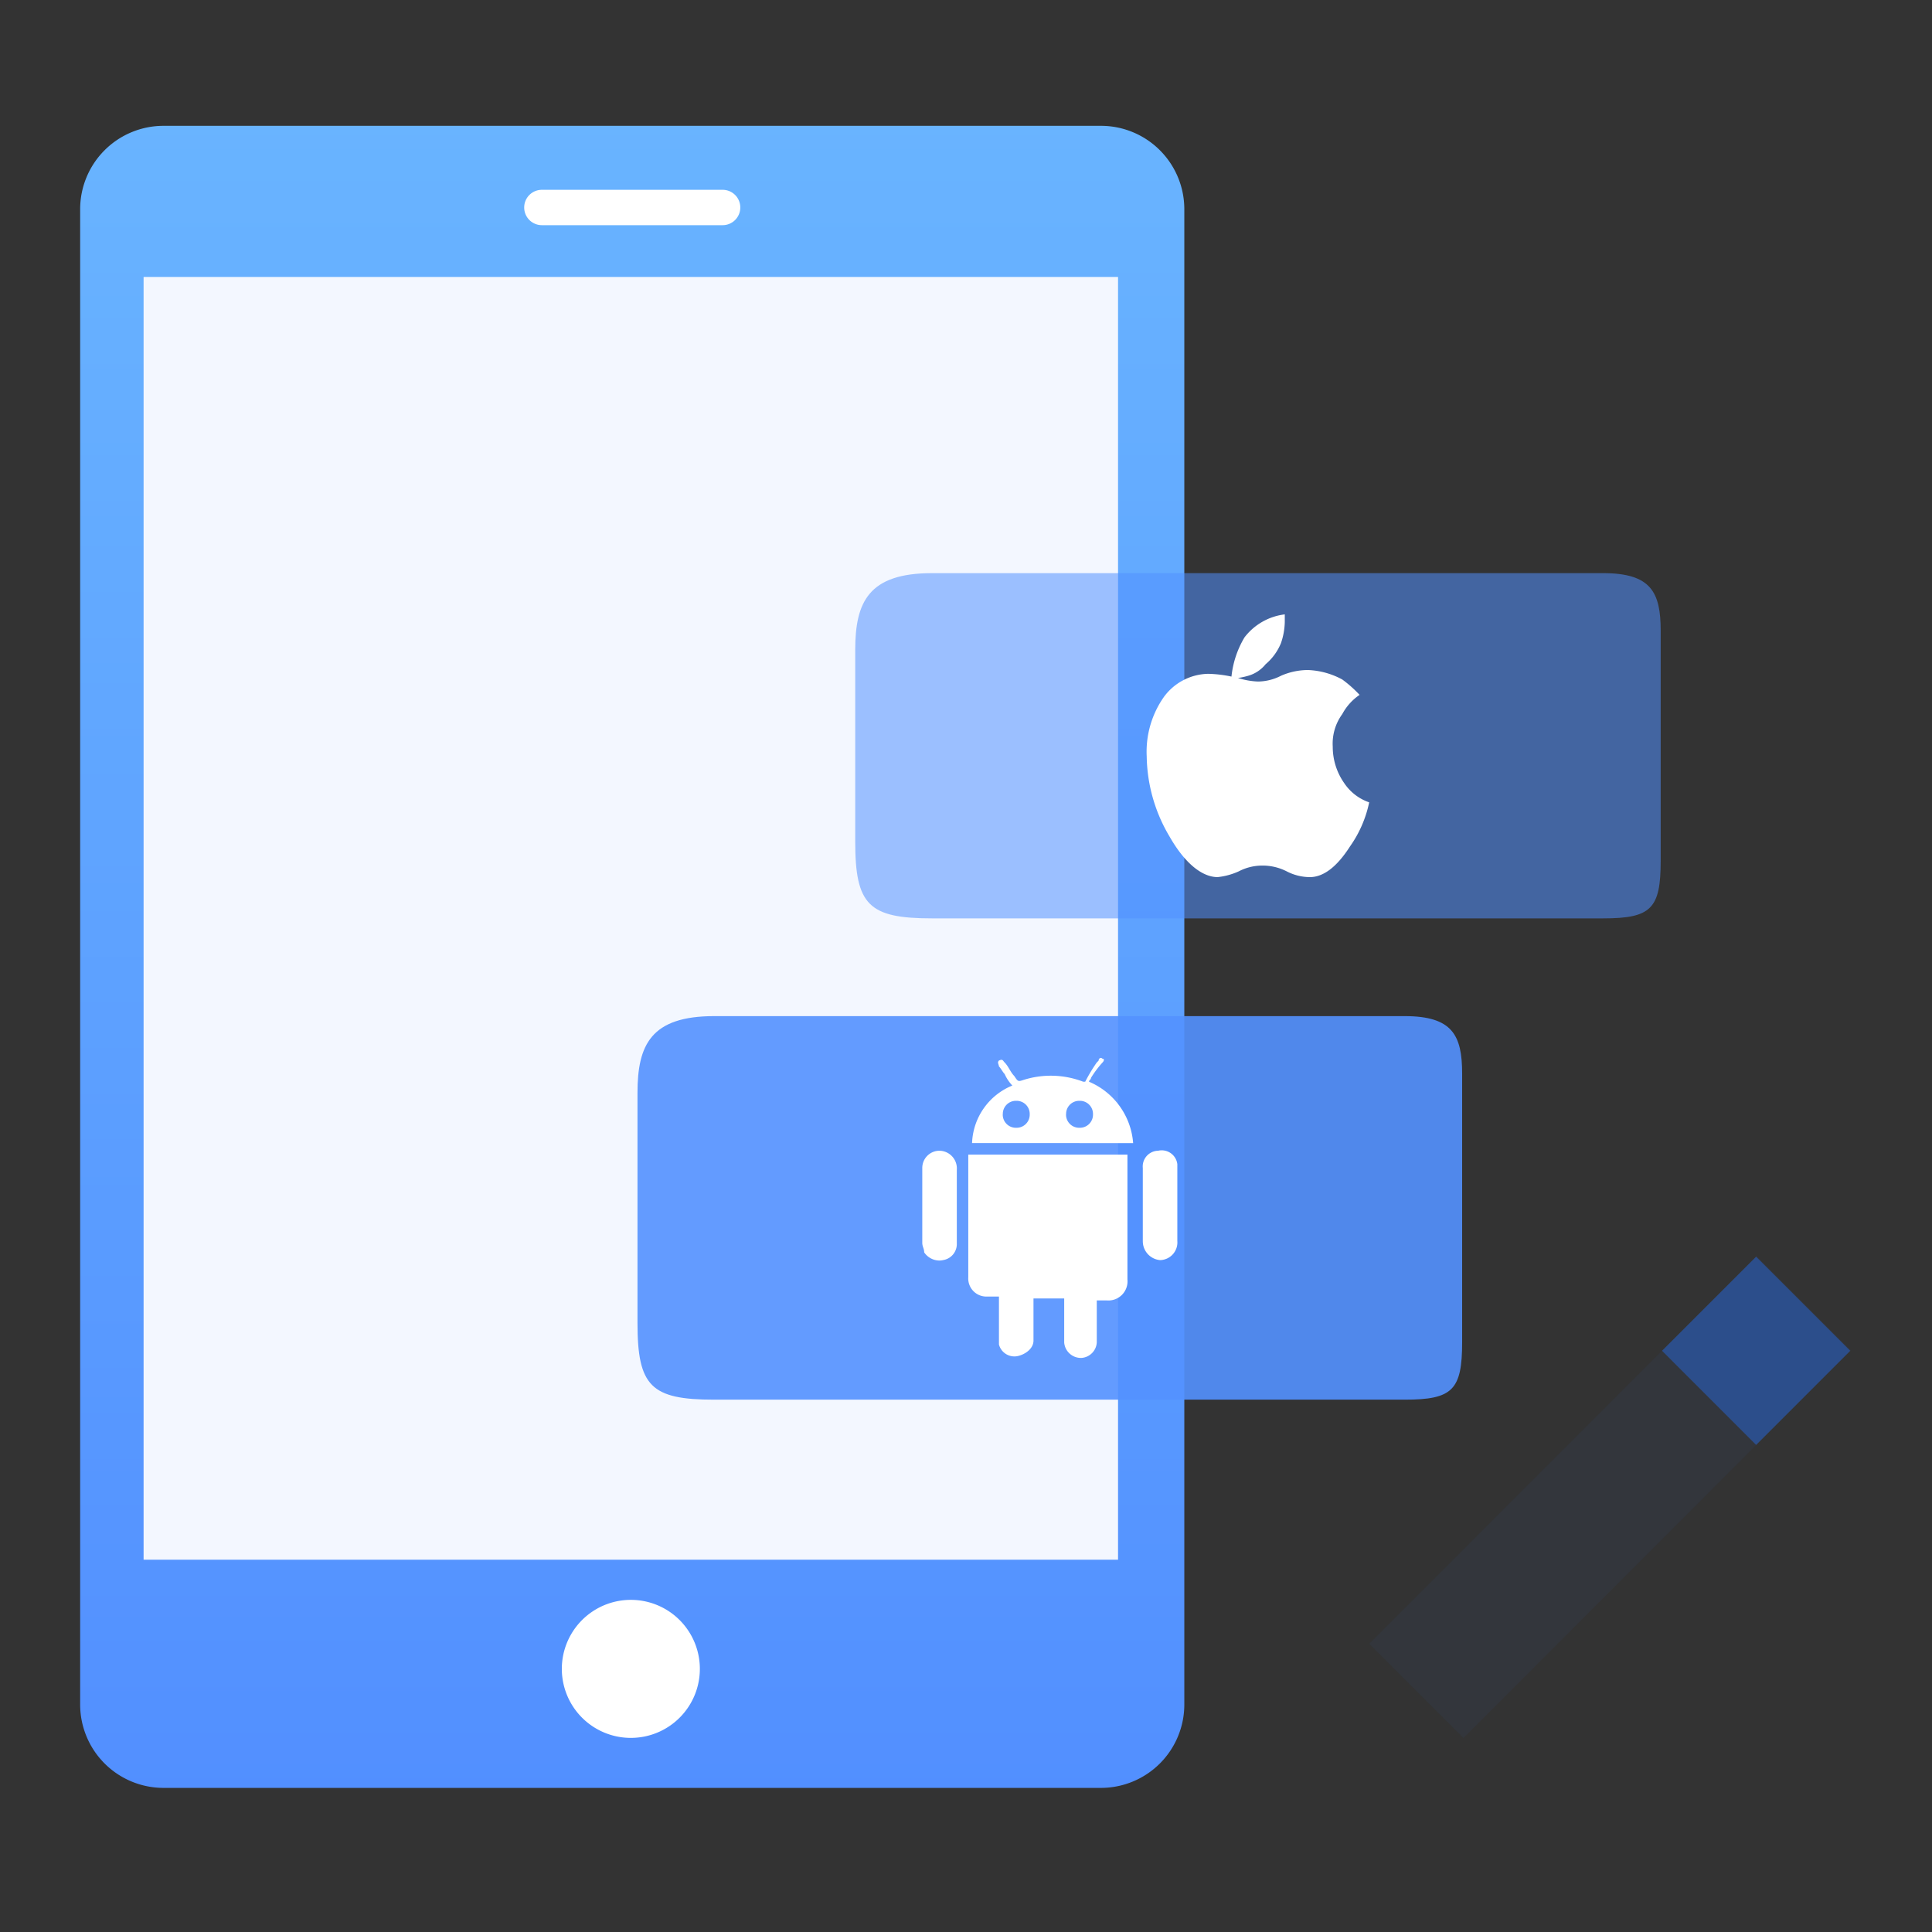
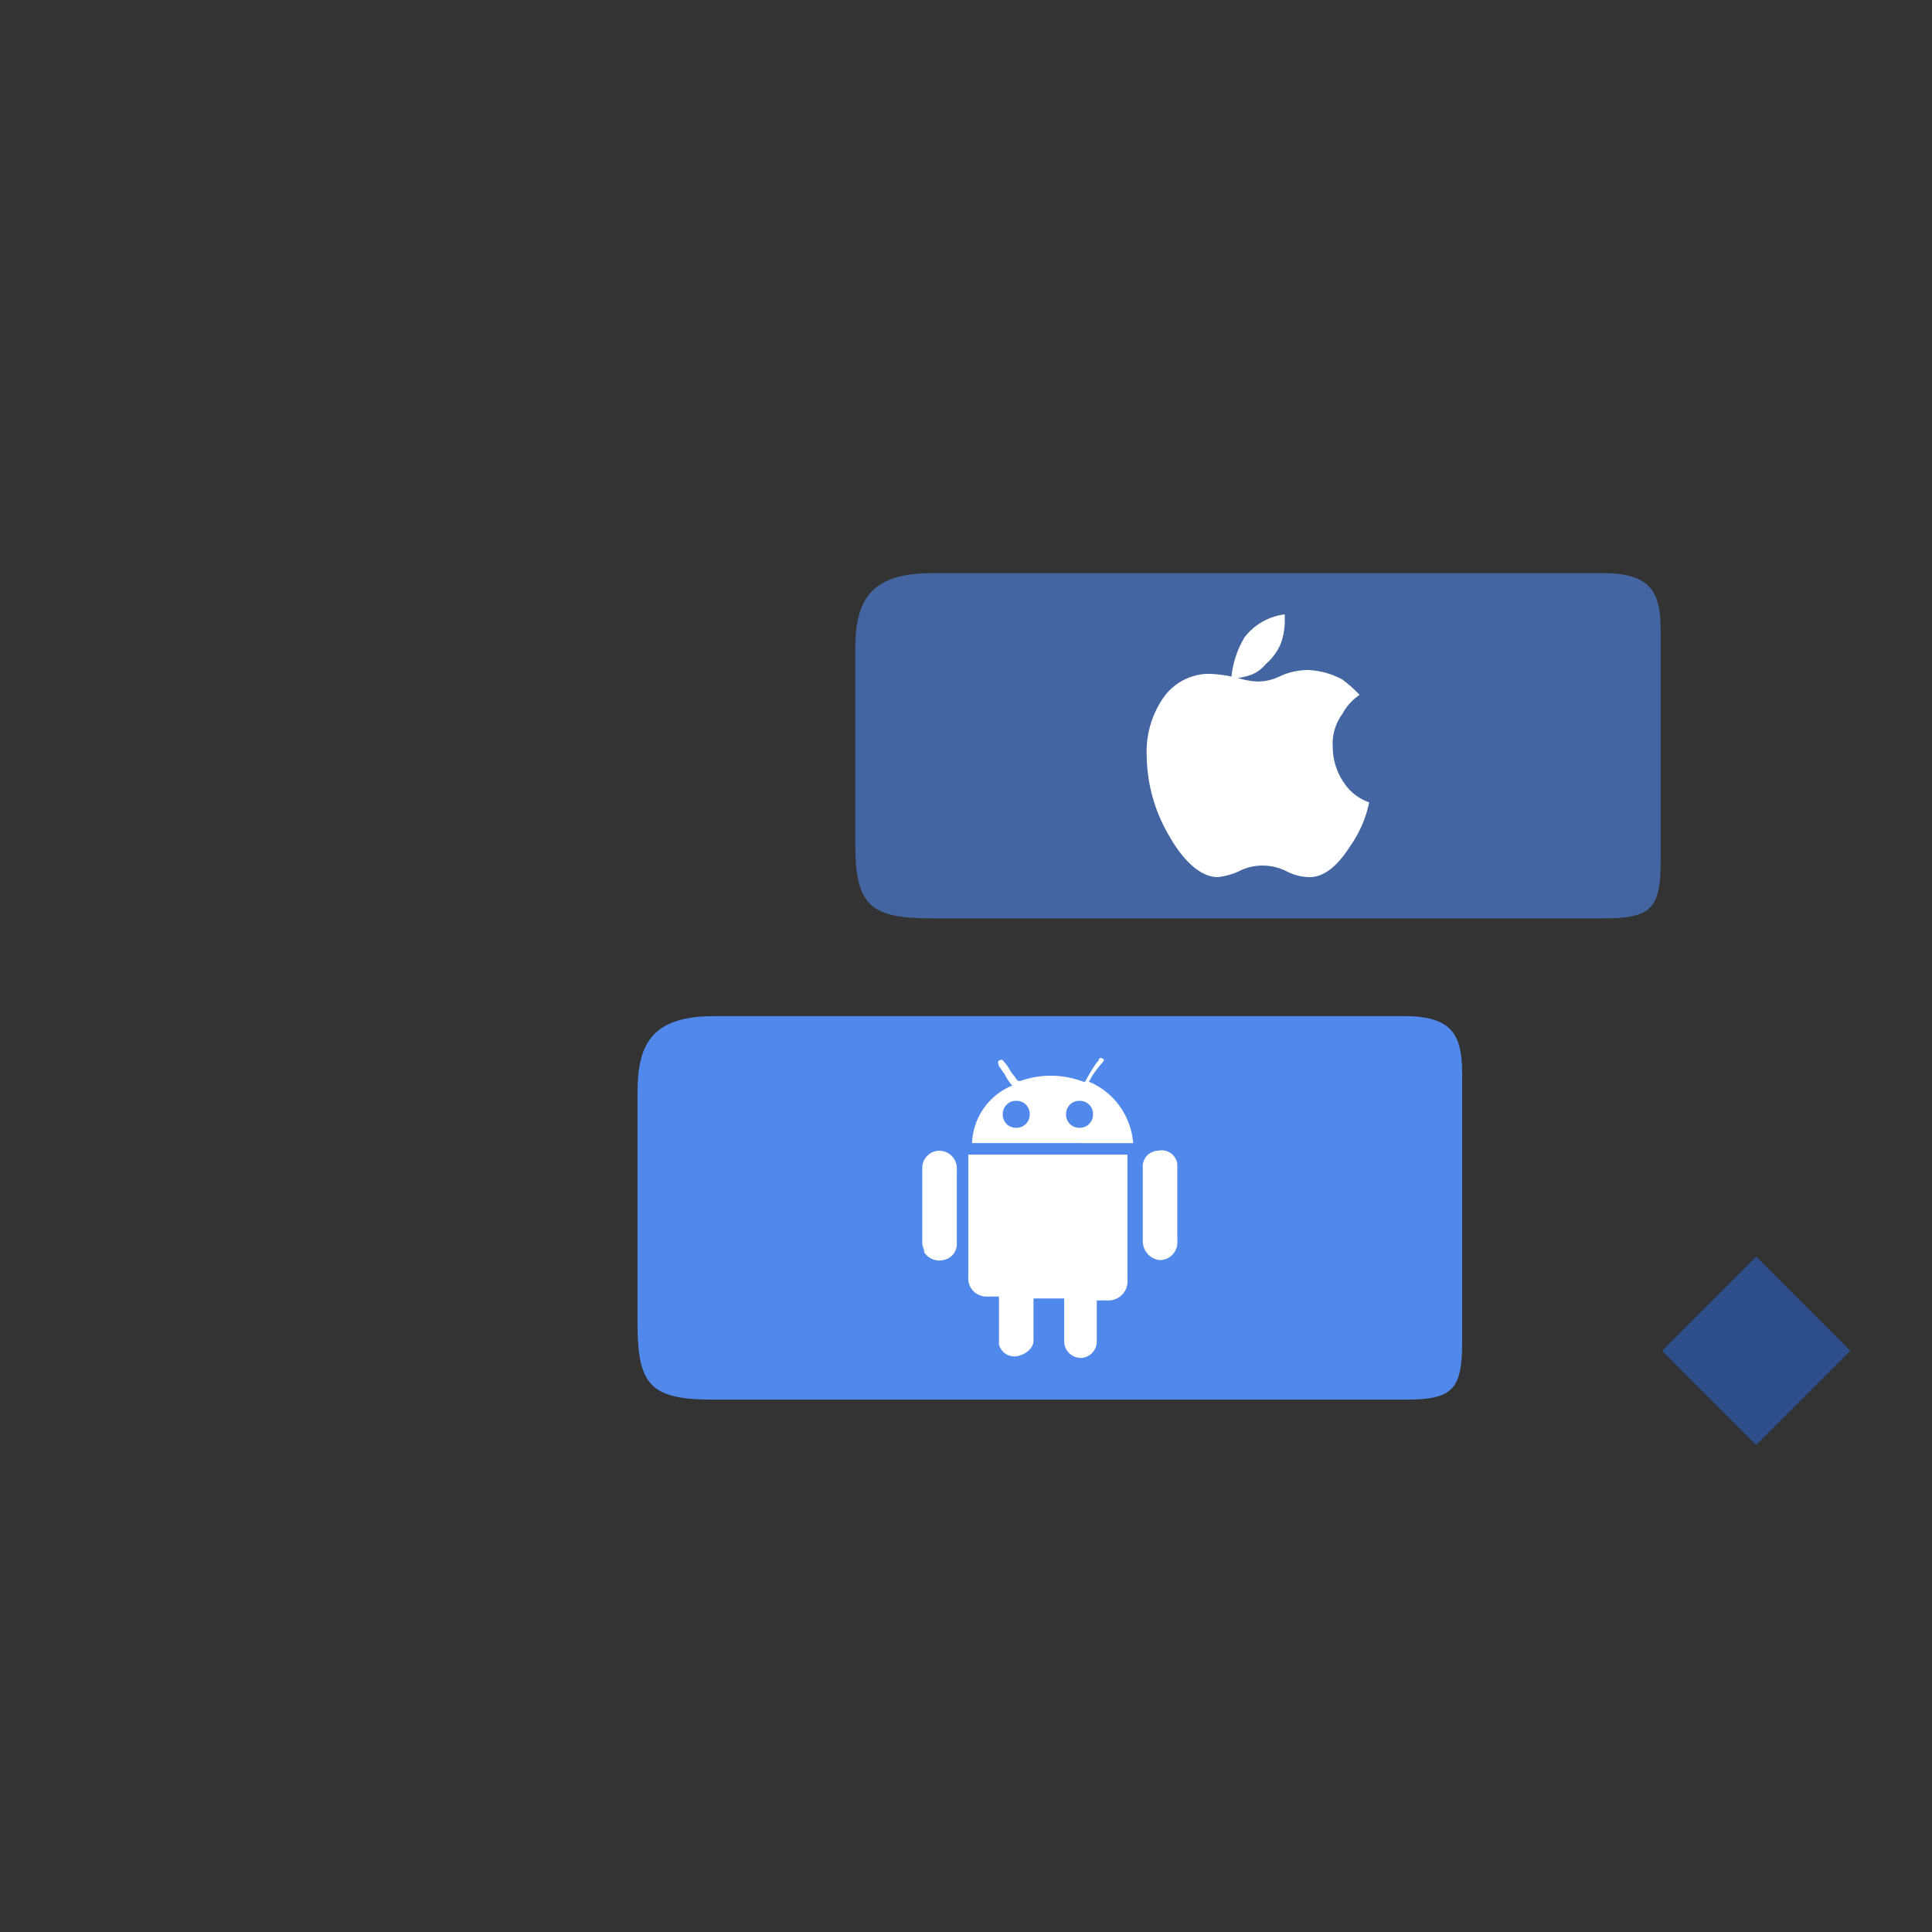
<svg xmlns="http://www.w3.org/2000/svg" id="组件_8_1" data-name="组件 8 – 1" width="86" height="86" viewBox="0 0 86 86">
  <rect x="0" y="0" width="86" height="86" fill="#333333" stroke="none" />
  <defs>
    <linearGradient id="linear-gradient" x1="0.5" x2="0.5" y2="1" gradientUnits="objectBoundingBox">
      <stop offset="0" stop-color="#69b4ff" />
      <stop offset="1" stop-color="#528fff" />
    </linearGradient>
    <linearGradient id="linear-gradient-2" x1="1003.84" y1="621.846" x2="815.006" y2="819.203" gradientUnits="objectBoundingBox">
      <stop offset="0" stop-color="#236ffb" />
      <stop offset="1" stop-color="#236ffb" stop-opacity="0" />
    </linearGradient>
  </defs>
  <rect id="矩形_30163" data-name="矩形 30163" width="86" height="86" fill="#e8e8e8" opacity="0" />
  <g id="组_102442" data-name="组 102442" transform="translate(3.568 5.6)">
    <g id="组_102438" data-name="组 102438" transform="translate(0 0)">
-       <path id="路径_61823" data-name="路径 61823" d="M109.638,247.585H67.912a3.712,3.712,0,0,1-3.712-3.712v-66.56a3.712,3.712,0,0,1,3.712-3.712h41.726a3.712,3.712,0,0,1,3.712,3.712v66.56A3.712,3.712,0,0,1,109.638,247.585Z" transform="translate(-64.2 -173.6)" fill="url(#linear-gradient)" />
-       <path id="路径_61824" data-name="路径 61824" d="M94.7,269.3h43.376v57.1H94.7Z" transform="translate(-91.876 -262.572)" fill="#f3f7ff" />
-       <path id="路径_61825" data-name="路径 61825" d="M258.032,215.174h-8.045a.786.786,0,0,1-.787-.787h0a.786.786,0,0,1,.787-.787h8.045a.786.786,0,0,1,.787.787h0A.786.786,0,0,1,258.032,215.174Z" transform="translate(-229.434 -210.751)" fill="#fff" />
-       <path id="路径_61826" data-name="路径 61826" d="M275.947,885.473a3.072,3.072,0,1,1-.9-2.174A3.076,3.076,0,0,1,275.947,885.473Z" transform="translate(-248.362 -816.784)" fill="#fff" />
      <g id="组_102417" data-name="组 102417" transform="translate(57.379 50.314)" opacity="0.44">
-         <path id="路径_61827" data-name="路径 61827" d="M702.14,582.594l-17.246,17.256-4.194-4.194L697.947,578.4Z" transform="translate(-680.7 -578.4)" fill="url(#linear-gradient-2)" />
        <g id="组_102416" data-name="组 102416" transform="translate(13.035 0.025)">
          <path id="路径_61828" data-name="路径 61828" d="M821.51,582.859l4.189-4.189,4.19,4.189-4.19,4.19Z" transform="translate(-821.51 -578.67)" fill="#236ffb" />
        </g>
      </g>
      <path id="路径_61848" data-name="路径 61848" d="M105.146,47.4H74.415C71.6,47.4,71,48.68,71,50.815V61.058c0,2.817.6,3.415,3.415,3.415h30.732c2.134,0,2.561-.427,2.561-2.561V49.961C107.707,48.254,107.28,47.4,105.146,47.4Z" transform="translate(-46.191 -7.769)" fill="#5492ff" fill-rule="evenodd" opacity="0.9" />
      <g id="组_102435" data-name="组 102435" transform="translate(37.486 41.491)">
        <path id="路径_61853" data-name="路径 61853" d="M-3913.83-3686.087v-1.963h-1.367v1.878c0,.342-.341.6-.683.683a.71.71,0,0,1-.854-.511v-2.135h-.512a.806.806,0,0,1-.854-.853v-5.463h7.085v5.549a.854.854,0,0,1-.938.939h-.427v1.878a.734.734,0,0,1-.683.683A.747.747,0,0,1-3913.83-3686.087Zm-6.232-4.012c0-.172-.085-.256-.085-.428v-3.329a.766.766,0,0,1,.769-.769.789.789,0,0,1,.768.854v3.329a.723.723,0,0,1-.6.683.748.748,0,0,1-.181.022A.826.826,0,0,1-3920.062-3690.1Zm9.731-.513v-3.244a.7.7,0,0,1,.683-.769.7.7,0,0,1,.854.6v3.415a.788.788,0,0,1-.769.854A.842.842,0,0,1-3910.33-3690.612Zm-7.6-4.354a2.877,2.877,0,0,1,1.793-2.561,1.782,1.782,0,0,1-.342-.512c-.085-.085-.17-.256-.256-.342,0-.085-.085-.17,0-.256.171-.086.171,0,.256.085.17.17.256.427.427.6.17.256.17.256.426.171a4.024,4.024,0,0,1,2.646.085h.086a7.54,7.54,0,0,1,.512-.854l.085-.085c0-.086.085-.17.171-.086.085,0,.085.086,0,.171a4.691,4.691,0,0,0-.512.683c0,.086-.085.086-.085.171a3.227,3.227,0,0,1,1.963,2.732Zm4.183-1.281a.584.584,0,0,0,.6.6.584.584,0,0,0,.6-.6.584.584,0,0,0-.6-.6A.583.583,0,0,0-3913.745-3696.246Zm-2.817,0a.584.584,0,0,0,.6.6.584.584,0,0,0,.6-.6.584.584,0,0,0-.6-.6A.583.583,0,0,0-3916.562-3696.246Z" transform="translate(3920.147 3698.757)" fill="#fff" />
      </g>
      <path id="路径_61849" data-name="路径 61849" d="M112.293,37.4H82.415C79.6,37.4,79,38.68,79,40.815v8.537c0,2.817.6,3.415,3.415,3.415h29.878c2.134,0,2.561-.427,2.561-2.561V39.961C114.853,38.254,114.427,37.4,112.293,37.4Z" transform="translate(-44.499 -17.487)" fill="#5390ff" fill-rule="evenodd" opacity="0.54" />
      <path id="联合_316" data-name="联合 316" d="M6.231,11.439a2.355,2.355,0,0,0-1.11-.257,2.263,2.263,0,0,0-1.024.257,3.055,3.055,0,0,1-.939.256c-.683,0-1.451-.6-2.134-1.793A7.169,7.169,0,0,1,0,6.318,4.238,4.238,0,0,1,.768,3.671,2.5,2.5,0,0,1,2.731,2.646a5.539,5.539,0,0,1,1.042.123,4.256,4.256,0,0,1,.58-1.745A2.661,2.661,0,0,1,6.146,0V.342a3.076,3.076,0,0,1-.17.938,2.43,2.43,0,0,1-.683.939,1.537,1.537,0,0,1-.769.512,3.146,3.146,0,0,1-.461.1,3.338,3.338,0,0,0,.888.158,2.269,2.269,0,0,0,1.025-.256,3.014,3.014,0,0,1,1.2-.256A3.477,3.477,0,0,1,8.707,2.9a5.5,5.5,0,0,1,.769.683,2.408,2.408,0,0,0-.769.853A2.234,2.234,0,0,0,8.281,5.89a2.812,2.812,0,0,0,.512,1.623,2.188,2.188,0,0,0,1.11.854,5.241,5.241,0,0,1-.854,1.963c-.6.938-1.2,1.366-1.792,1.366A2.278,2.278,0,0,1,6.231,11.439Z" transform="translate(47.476 21.748)" fill="#fff" />
    </g>
  </g>
</svg>